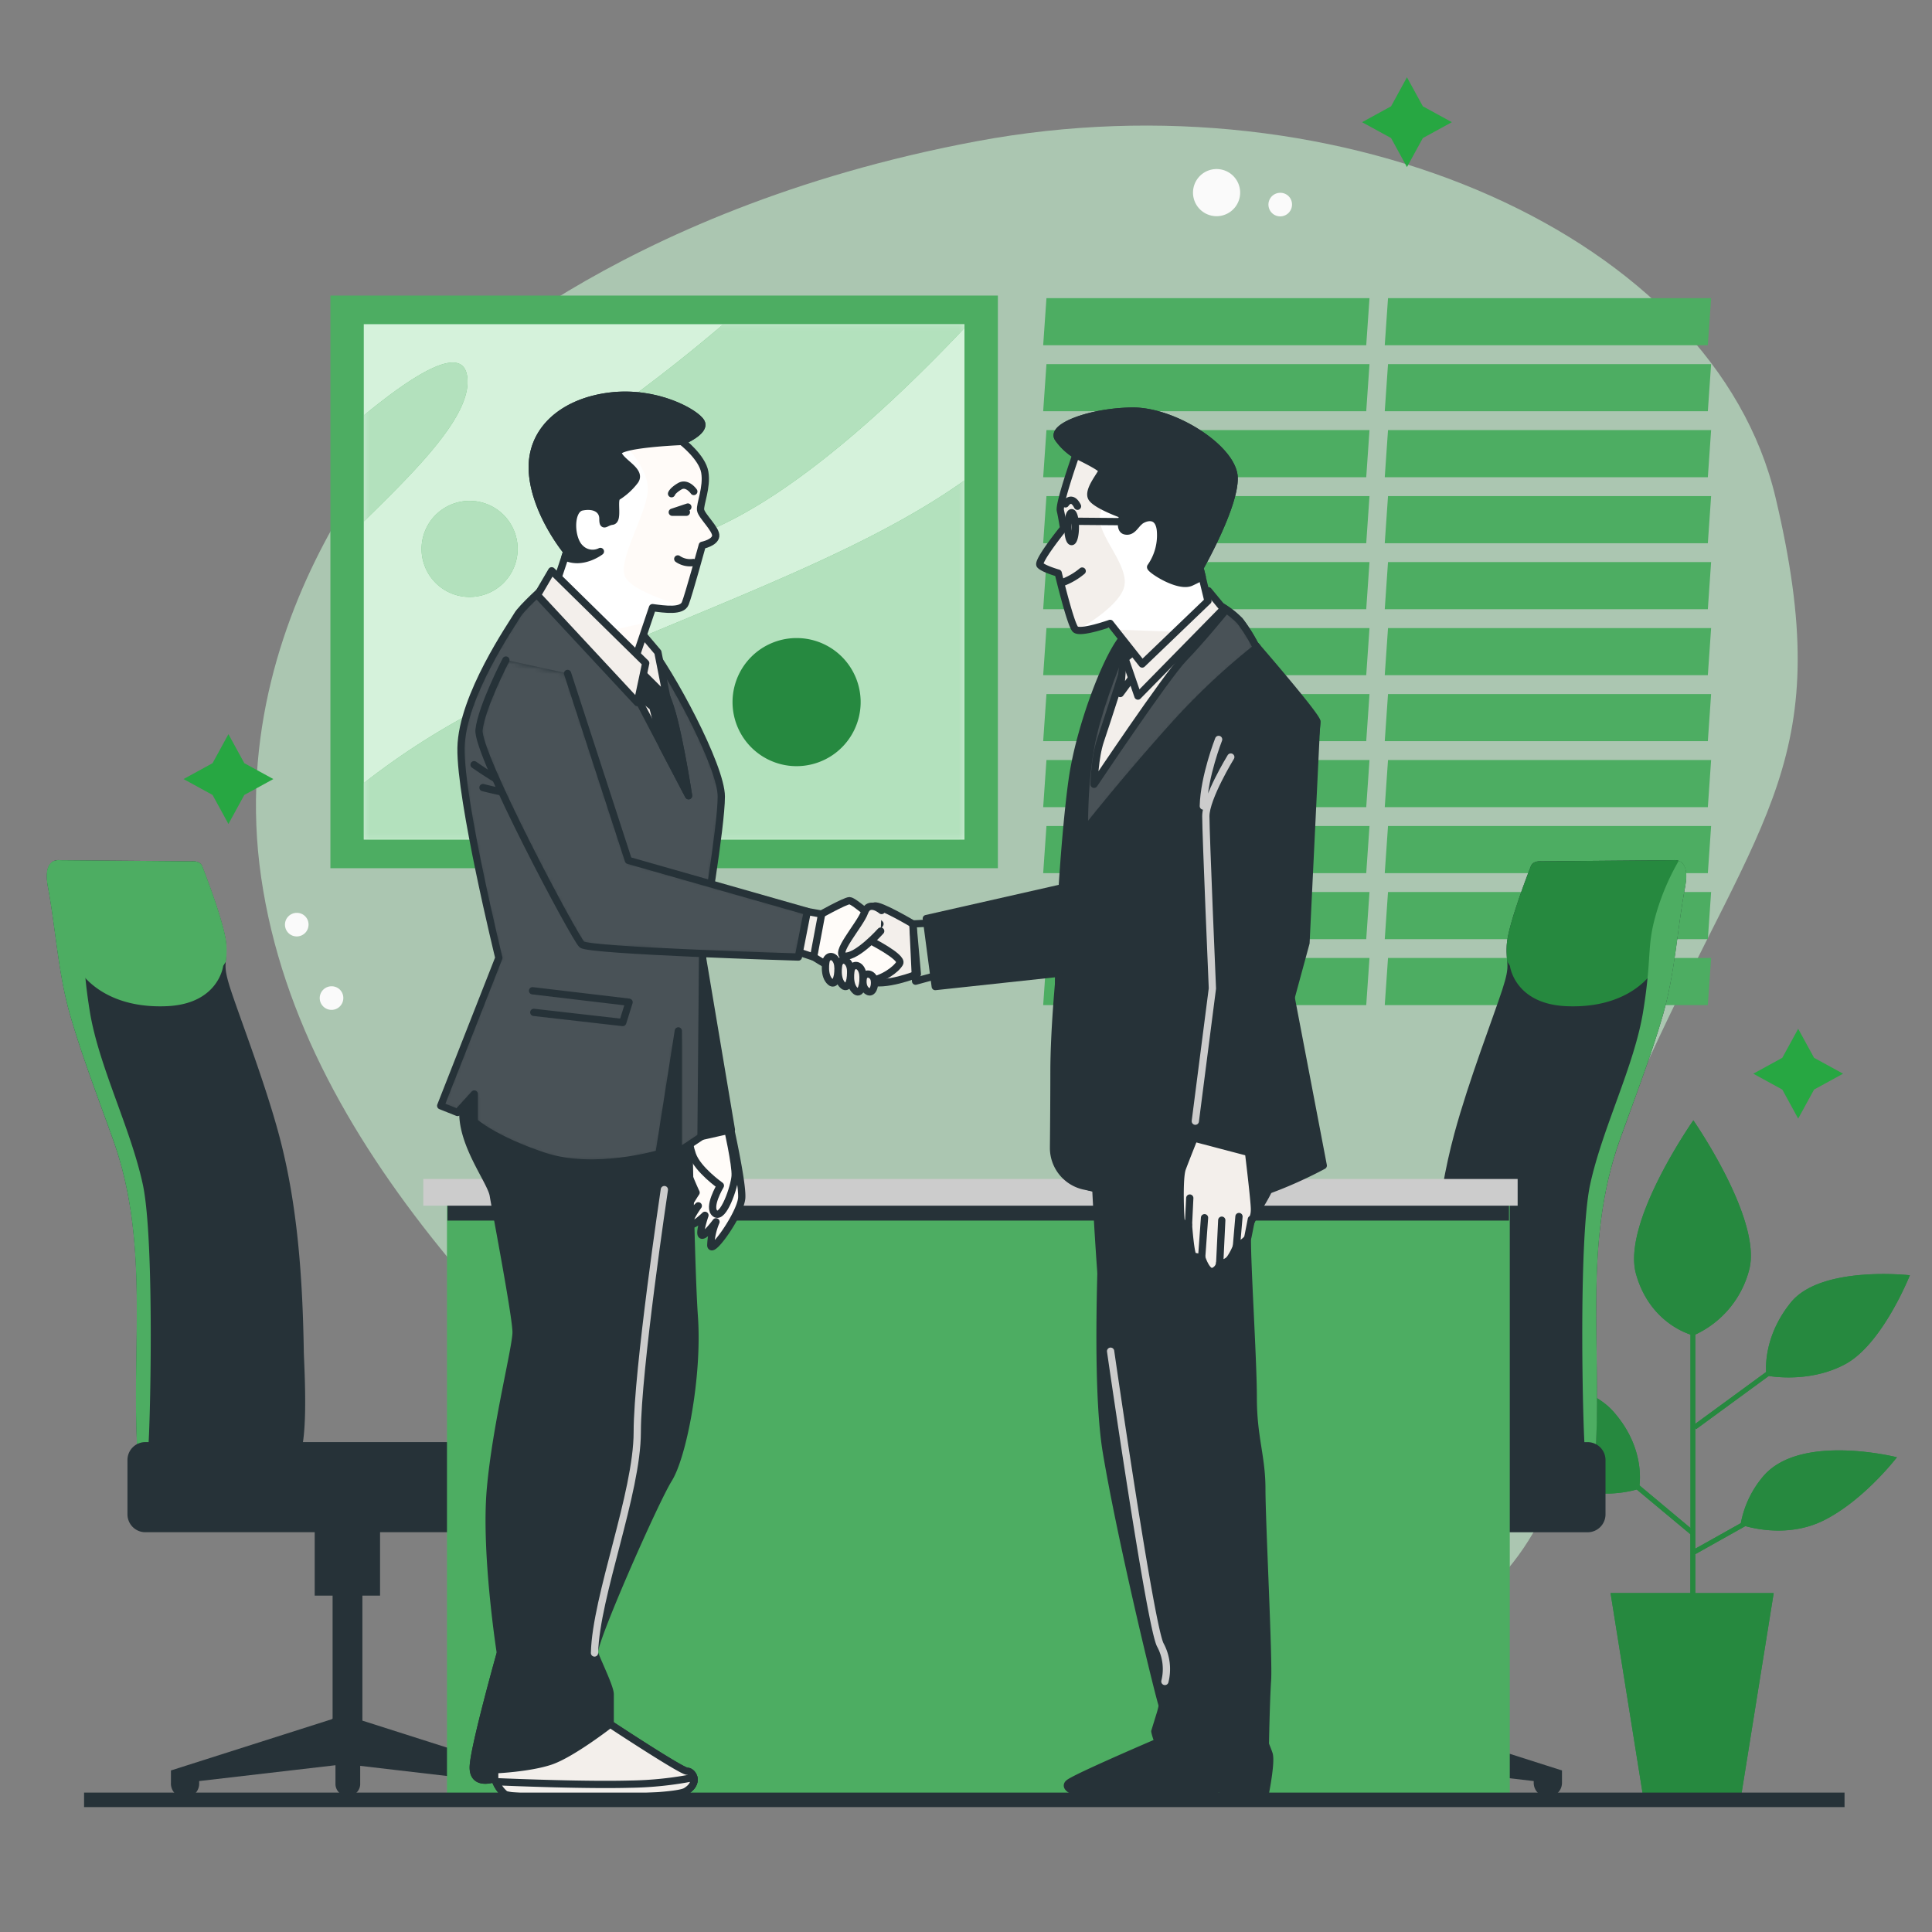
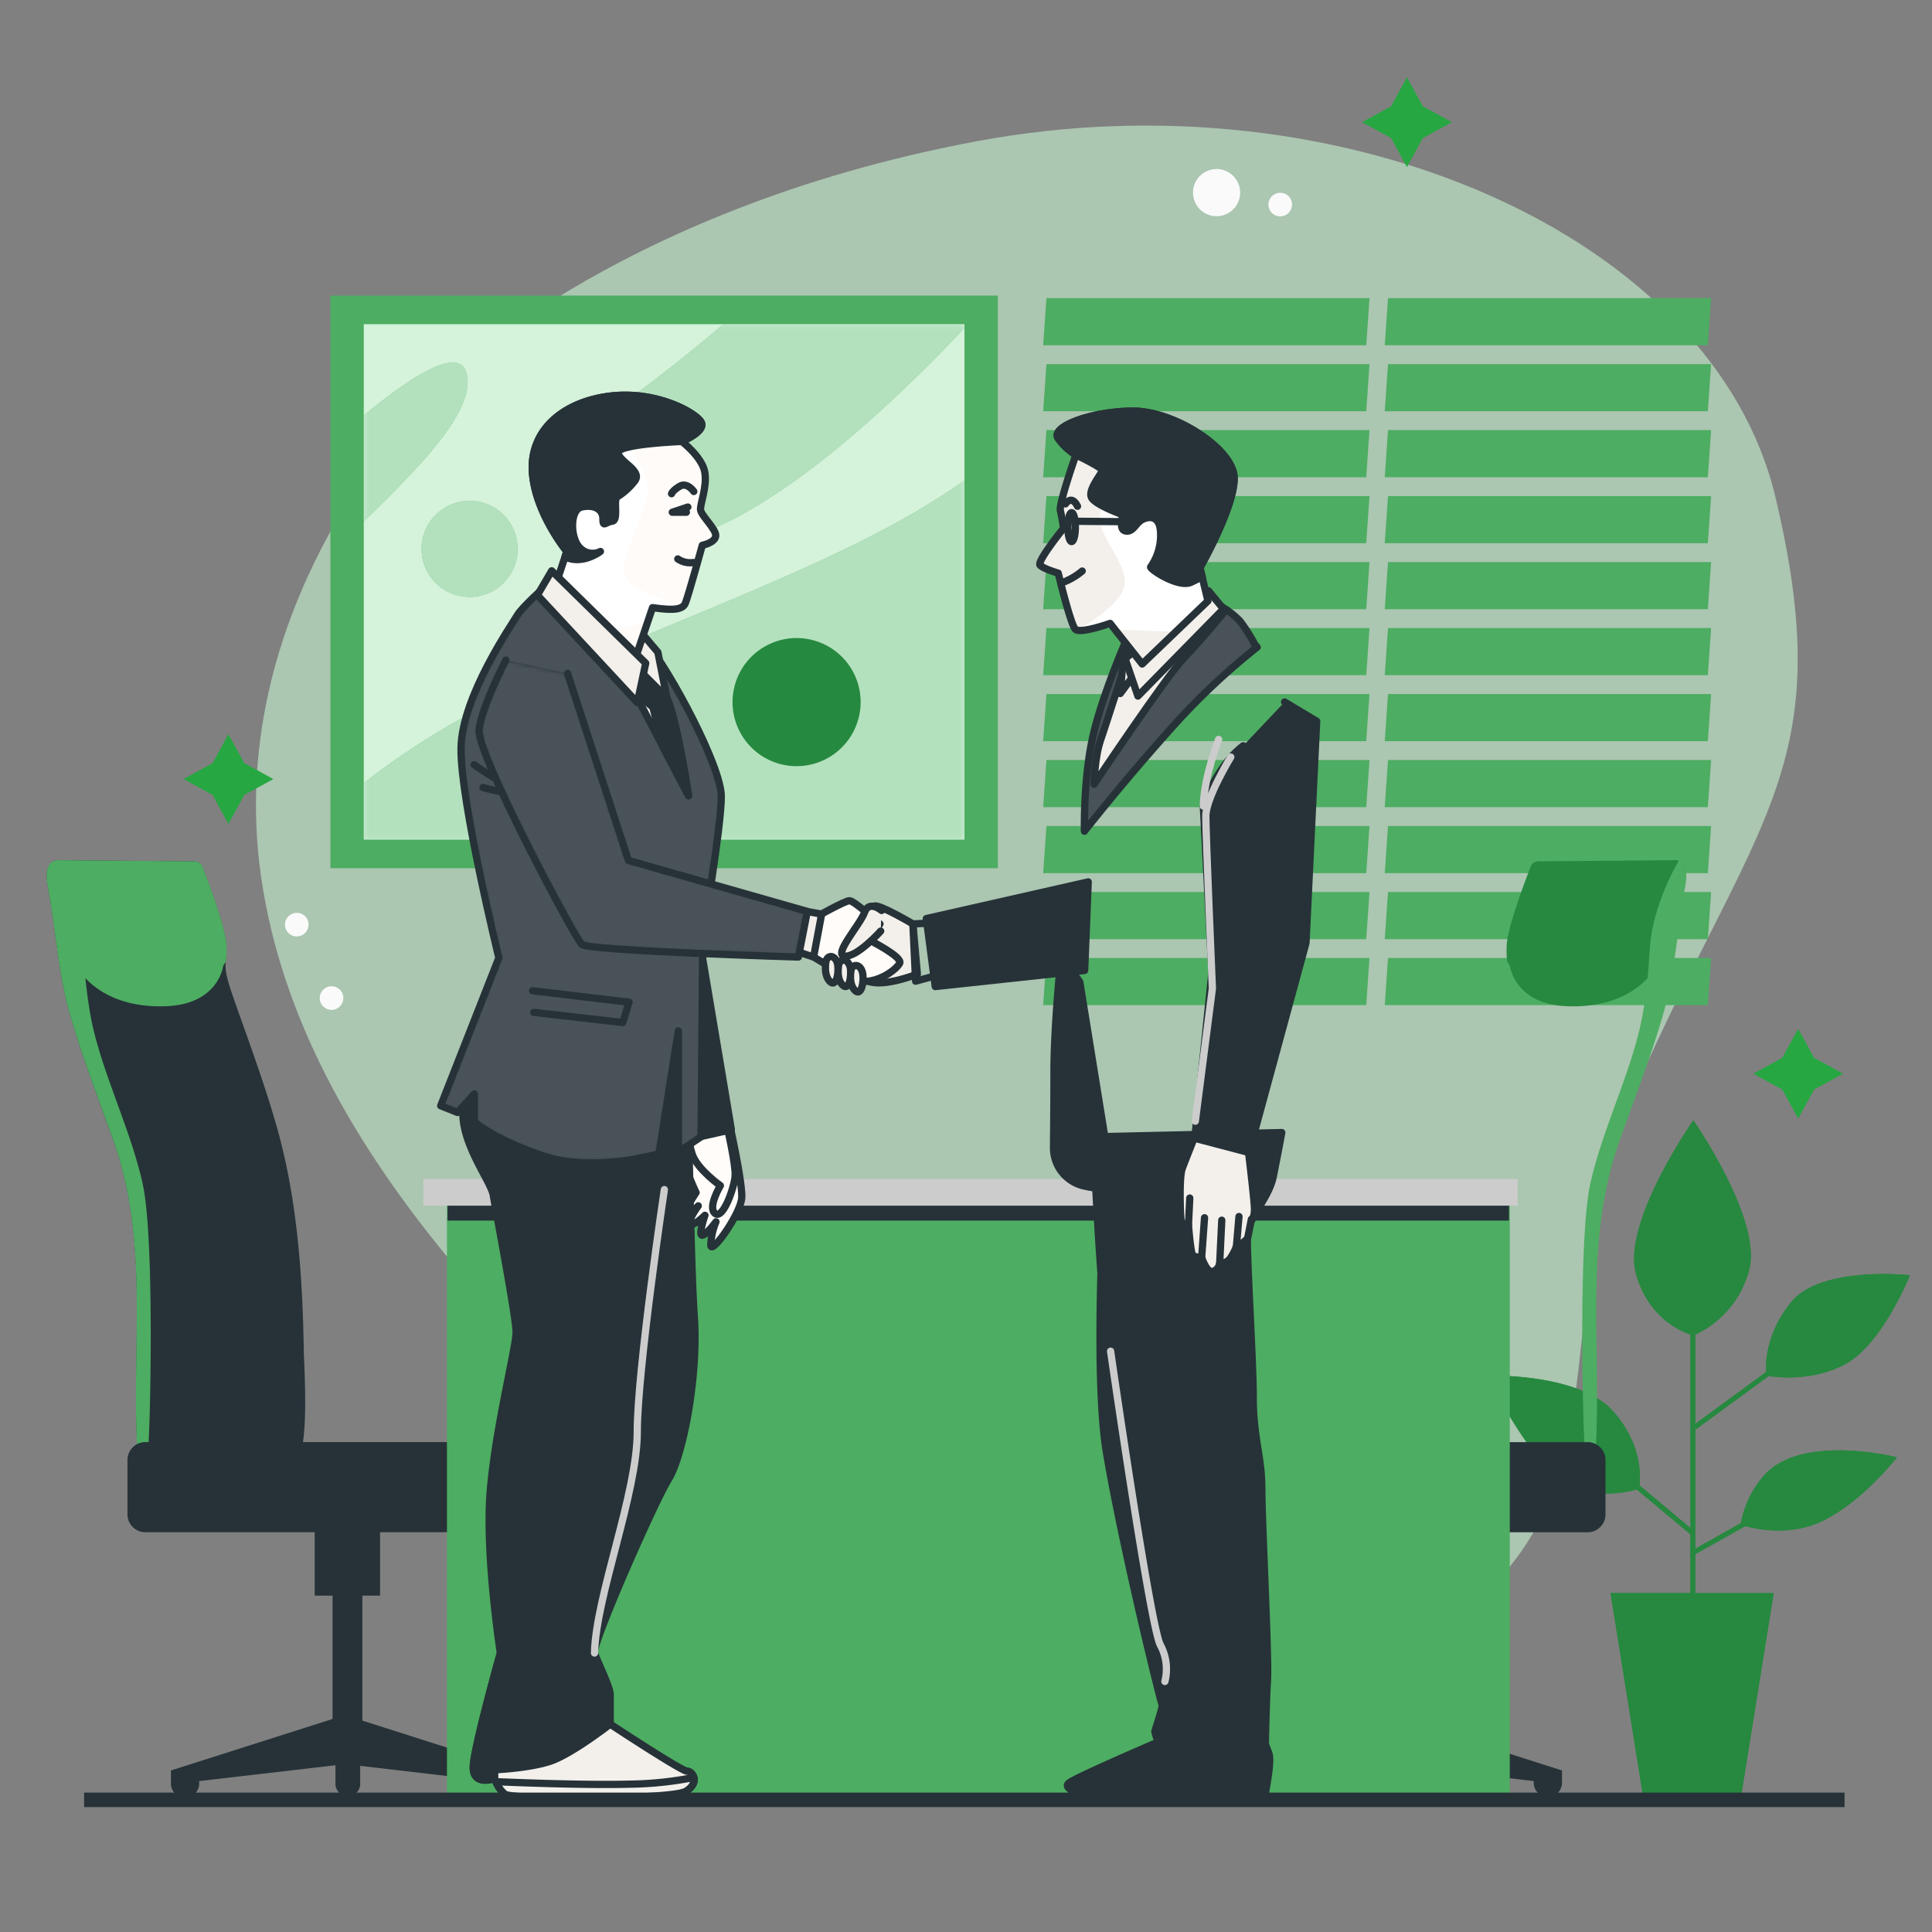
<svg xmlns="http://www.w3.org/2000/svg" width="400" height="400" fill="none">
  <rect width="100%" height="100%" fill="#808080" stroke="none" />
  <path opacity=".7" d="M90.246 80.538s-44.703 42.36-36.174 101.131c8.53 58.77 60.836 104.158 102.001 141.925 41.165 37.766 99.603 42.953 141.759 14.049 42.156-28.904 19.383-65.457 43.202-117.569 23.82-52.112 39.351-63.151 26.57-117.078-12.78-53.927-89.285-87.998-165.439-73.745-76.153 14.252-111.92 51.287-111.92 51.287z" fill="#BEE5C6" />
  <path d="M282.864 71.48H215.98l.677-9.751h66.883l-.676 9.752zm0 13.66H215.98l.677-9.751h66.883l-.676 9.752zm0 13.67H215.98l.677-9.76h66.883l-.676 9.76zm0 13.66H215.98l.677-9.761h66.883l-.676 9.761zm0 13.66H215.98l.677-9.761h66.883l-.676 9.761zm0 13.66H215.98l.677-9.752h66.883l-.676 9.752zm0 13.66H215.98l.677-9.752h66.883l-.676 9.752zm0 13.669H215.98l.677-9.761h66.883l-.676 9.761zm0 13.66H215.98l.677-9.761h66.883l-.676 9.761zm0 13.66H215.98l.677-9.761h66.883l-.676 9.761zm0 13.66H215.98l.677-9.761h66.883l-.676 9.761zM353.592 71.48h-66.893l.676-9.751h66.893l-.676 9.752zm0 13.66h-66.893l.676-9.751h66.893l-.676 9.752zm0 13.67h-66.893l.676-9.76h66.893l-.676 9.76zm0 13.66h-66.893l.676-9.761h66.893l-.676 9.761zm0 13.66h-66.893l.676-9.761h66.893l-.676 9.761zm0 13.66h-66.893l.676-9.752h66.893l-.676 9.752zm0 13.66h-66.893l.676-9.752h66.893l-.676 9.752zm0 13.669h-66.893l.676-9.761h66.893l-.676 9.761zm0 13.66h-66.893l.676-9.761h66.893l-.676 9.761zm0 13.66h-66.893l.676-9.761h66.893l-.676 9.761zm0 13.66h-66.893l.676-9.761h66.893l-.676 9.761zM206.599 61.191H68.406v118.56H206.6V61.191z" fill="#4DAD62" />
  <path d="M199.683 67.118H75.316v106.706h124.367V67.118z" fill="#D5F2DB" />
  <mask id="a" style="mask-type:luminance" maskUnits="userSpaceOnUse" x="75" y="67" width="125" height="107">
    <path d="M199.683 67.118H75.316v106.706h124.367V67.118z" fill="#fff" />
  </mask>
  <g mask="url(#a)">
    <path d="M199.683 99.468c-22.366 15.91-54.4 26.468-91.564 43.054a153.069 153.069 0 00-32.803 19.615v11.697h124.367V99.467zm-.001-32.35h-49.908a335.933 335.933 0 01-19.883 15.744c-28.404 20.828-16.096 41.675 17.994 26.505 17.494-7.77 36.97-25.764 51.797-41.443v-.806zM96.803 79.084c0-8.696-10.827-1.853-21.44 6.89v21.958C85.69 97.8 96.803 86.863 96.803 79.084zm10.371 34.562a9.947 9.947 0 11-19.894 0 9.947 9.947 0 0119.894 0z" fill="#4DAD62" />
    <path opacity=".75" d="M199.683 99.468c-22.366 15.91-54.4 26.468-91.564 43.054a153.069 153.069 0 00-32.803 19.615v11.697h124.367V99.467zm-.001-32.35h-49.908a335.933 335.933 0 01-19.883 15.744c-28.404 20.828-16.096 41.675 17.994 26.505 17.494-7.77 36.97-25.764 51.797-41.443v-.806zM96.803 79.084c0-8.697-10.827-1.853-21.44 6.89v21.958c10.326-10.132 21.44-21.07 21.44-28.848zm10.371 34.562a9.947 9.947 0 11-19.894 0 9.947 9.947 0 0119.894 0z" fill="#D5F2DB" />
  </g>
  <path d="M178.188 145.365a13.268 13.268 0 01-15.853 13.006 13.268 13.268 0 01-10.417-10.425 13.26 13.26 0 0113.017-15.843 13.25 13.25 0 0112.247 8.187 13.265 13.265 0 011.006 5.075zM365.13 305.571a20.86 20.86 0 00-4.705 9.78l-9.437 5.288v-25.005l.186.25 15.03-11.002c1.899.297 9.197 1.13 15.846-2.454 7.724-4.158 13.364-18.402 13.364-18.402s-18.411-2.083-24.644 5.64c-5.056 6.261-5.232 12.327-5.112 14.392l-14.67 10.734v-18.476a20.43 20.43 0 0011.179-13.493c2.667-10.391-11.577-30.867-11.577-30.867s-14.817 21.078-11.882 31.765c2.519 9.048 9.261 11.919 11.29 12.586v40.054l-10.558-8.826c.241-2.112.435-8.715-5.446-15.327-7.13-8.02-26.125-7.409-26.125-7.409s8.011 16.031 14.818 21.374c5.964 4.631 14.197 2.779 16.179 2.214l11.113 9.261v12.178h-16.531l6.751 42.193h20.254l6.77-42.184h-16.235v-8.057l10.373-5.816c2.519.704 9.567 2.149 16.234-1.185 8.335-4.158 15.142-13.067 15.142-13.067s-19.883-5.048-27.607 3.861z" fill="#268940" />
  <path d="M365.13 305.571a20.86 20.86 0 00-4.705 9.78l-9.437 5.288v-25.005l.186.25 15.03-11.002c1.899.297 9.197 1.13 15.846-2.454 7.724-4.158 13.364-18.402 13.364-18.402s-18.411-2.083-24.644 5.64c-5.056 6.261-5.232 12.327-5.112 14.392l-14.67 10.734v-18.476a20.43 20.43 0 0011.179-13.493c2.667-10.391-11.577-30.867-11.577-30.867s-14.817 21.078-11.882 31.765c2.519 9.048 9.261 11.919 11.29 12.586v40.054l-10.558-8.826c.241-2.112.435-8.715-5.446-15.327-7.13-8.02-26.125-7.409-26.125-7.409s8.011 16.031 14.818 21.374c5.964 4.631 14.197 2.779 16.179 2.214l11.113 9.261v12.178h-16.531l6.751 42.193h20.254l6.77-42.184h-16.235v-8.057l10.373-5.816c2.519.704 9.567 2.149 16.234-1.185 8.335-4.158 15.142-13.067 15.142-13.067s-19.883-5.048-27.607 3.861z" fill="#26893F" />
-   <path d="M346.412 178.093l-27.256.232s-1.852-.232-2.25 1.12c0 0-4.732 11.947-4.955 16.226-.222 4.278.926 3.602-.926 9.261-1.852 5.658-6.983 18.92-9.909 29.737-3.936 14.53-4.964 29.959-5.214 44.962 0 2.408-1.482 23.153 2.269 23.153 3.112 0 31.793 3.806 32.136-1.723 1.38-22.041-2.603-43.573 5.047-65.003 2.973-8.335 6.381-17.114 8.909-25.82 2.528-8.705 2.964-17.762 4.631-26.671 1.12-6.15-2.482-5.474-2.482-5.474z" fill="#263238" />
  <path d="M349.089 180.797c-.269-3.148-2.676-2.704-2.676-2.704l-27.256.232s-1.852-.232-2.25 1.12c0 0-4.732 11.947-4.955 16.226a19.578 19.578 0 00.093 3.389l.574.926s.926 7.881 11.715 8.335c10.789.454 16.902-4.51 19.152-9.261 2.251-4.751 3.158-12.391 4.955-16.901.193-.465.409-.919.648-1.362z" fill="#26893F" />
  <path d="M342.766 189.595c-1.852 6.585-.732 8.409-2.556 19.745-1.824 11.335-8.409 24.079-10.974 35.831-2.566 11.752-1.454 53.01-1.093 54.844.143.971.196 1.954.157 2.935 1.232-.463 1.973-1.092 2.028-1.954 1.38-22.041-2.602-43.573 5.048-65.003 2.972-8.335 6.381-17.114 8.909-25.82 2.528-8.705 2.963-17.762 4.63-26.671.695-3.705-.398-4.918-1.352-5.279a49.095 49.095 0 00-4.797 11.372z" fill="#4DAD62" />
  <path d="M290.117 355.951l-.185-.148v-25.449h3.658v-16.087h-13.521v16.087h3.648v25.884l-32.358 10.317v2.556c0 .776.309 1.521.858 2.069a2.925 2.925 0 004.995-2.069v-.361l27.061-3.149v3.88a2.554 2.554 0 004.363 1.808c.48-.479.749-1.13.749-1.808v-4.01l28.154 3.279v.361a2.924 2.924 0 002.926 2.927c.776 0 1.521-.309 2.069-.858a2.925 2.925 0 00.858-2.069v-2.556l-33.275-10.604z" fill="#263238" />
  <path d="M328.697 298.579h-80.358a3.704 3.704 0 00-3.704 3.704v11.252a3.704 3.704 0 003.704 3.705h80.358a3.705 3.705 0 003.705-3.705v-11.252a3.704 3.704 0 00-3.705-3.704zM12.377 178.093l27.255.232s1.853-.232 2.26 1.12c0 0 4.732 11.947 4.955 16.226.222 4.278-.926 3.602.926 9.261 1.852 5.658 6.983 18.92 9.91 29.737 3.944 14.53 4.963 29.959 5.213 44.962 0 2.408 1.482 23.153-2.269 23.153-3.102 0-31.784 3.806-32.136-1.723-1.37-22.041 2.603-43.573-5.047-65.003-2.973-8.335-6.38-17.114-8.9-25.82-2.519-8.705-2.963-17.762-4.63-26.671-1.093-6.15 2.463-5.474 2.463-5.474z" fill="#263238" />
  <path d="M9.748 180.797c.269-3.148 2.667-2.704 2.667-2.704l27.255.232s1.853-.232 2.26 1.12c0 0 4.733 11.947 4.955 16.226a20.41 20.41 0 01-.102 3.389l-.574.926s-.926 7.881-11.716 8.335c-10.789.454-16.929-4.51-19.188-9.27-2.26-4.76-3.15-12.391-4.955-16.901a12.76 12.76 0 00-.602-1.353z" fill="#4DAD62" />
  <path d="M16.027 189.595c1.852 6.585.731 8.409 2.556 19.745 1.824 11.335 8.418 24.079 10.974 35.831 2.556 11.752 1.491 53.01 1.093 54.844a16.665 16.665 0 00-.158 2.935c-1.222-.463-1.972-1.092-2.028-1.954-1.37-22.041 2.603-43.573-5.047-65.003-2.973-8.335-6.381-17.114-8.9-25.82-2.519-8.705-2.963-17.762-4.63-26.671-.686-3.705.407-4.918 1.352-5.279a48.628 48.628 0 014.788 11.372z" fill="#4DAD62" />
  <path d="M68.675 355.951l.186-.148v-25.449h-3.705v-16.087h13.53v16.087H75.03v25.884l32.358 10.317v2.556c0 .776-.309 1.521-.858 2.069a2.925 2.925 0 01-4.995-2.069v-.361l-26.96-3.149v3.88a2.565 2.565 0 01-5.12 0v-4.01l-28.219 3.279v.361a2.923 2.923 0 01-1.764 2.852 2.918 2.918 0 01-2.316 0 2.923 2.923 0 01-1.764-2.852v-2.556l33.285-10.604z" fill="#263238" />
  <path d="M30.094 317.231h80.358a3.704 3.704 0 003.704-3.704v-11.253a3.704 3.704 0 00-3.704-3.704H30.094a3.704 3.704 0 00-3.704 3.704v11.253a3.705 3.705 0 003.704 3.704z" fill="#263238" />
  <path d="M312.583 246.171H92.541V372.64h220.042V246.171z" fill="#4DAD62" />
  <path d="M312.417 249.208H92.652v3.501h219.765v-3.501z" fill="#263238" />
  <path d="M314.212 244.096H87.641v5.529h226.571v-5.529z" fill="#CCC" />
  <path d="M151.127 233.113s2.593 11.586 2.445 14.818c-.148 3.232-6.251 11.891-6.409 9.909a13.53 13.53 0 011.074-4.88s-2.139 2.898-2.898 2.778c-.76-.12.611-4.121.611-4.121s-2.288 2.287-3.056 1.852c-.769-.435 1.676-3.816 1.676-3.816s-2.778 2.899-2.889 1.982c-.112-.916 2.435-4.723 2.435-4.723s-2.593-5.492-2.778-7.779a7.41 7.41 0 011.519-4.418l8.27-1.602z" fill="#F3EFEB" />
  <mask id="b" style="mask-type:luminance" maskUnits="userSpaceOnUse" x="141" y="233" width="13" height="26">
    <path d="M151.127 233.114s2.593 11.585 2.445 14.817c-.148 3.232-6.251 11.891-6.409 9.909a13.53 13.53 0 011.074-4.88s-2.139 2.899-2.898 2.778c-.76-.12.611-4.121.611-4.121s-2.288 2.288-3.056 1.852c-.769-.435 1.676-3.815 1.676-3.815s-2.778 2.898-2.889 1.982c-.112-.917 2.435-4.724 2.435-4.724s-2.593-5.491-2.778-7.779a7.405 7.405 0 011.519-4.417l8.27-1.602z" fill="#fff" />
  </mask>
  <g mask="url(#b)">
    <path d="M151.127 233.114s2.593 11.585 2.445 14.817c-.148 3.232-6.251 11.891-6.409 9.909a13.53 13.53 0 011.074-4.88s-2.139 2.899-2.898 2.778c-.76-.12.611-4.121.611-4.121s-2.288 2.288-3.056 1.852c-.769-.435 1.676-3.815 1.676-3.815s-2.778 2.898-2.889 1.982c-.112-.917 2.435-4.724 2.435-4.724s-2.593-5.491-2.778-7.779a7.405 7.405 0 011.519-4.417l8.27-1.602z" fill="#FFFCF9" />
  </g>
  <path d="M151.127 233.113s2.593 11.586 2.445 14.818c-.148 3.232-6.251 11.891-6.409 9.909a13.53 13.53 0 011.074-4.88s-2.139 2.898-2.898 2.778c-.76-.12.611-4.121.611-4.121s-2.288 2.287-3.056 1.852c-.769-.435 1.676-3.816 1.676-3.816s-2.778 2.899-2.889 1.982c-.112-.916 2.435-4.723 2.435-4.723s-2.593-5.492-2.778-7.779a7.41 7.41 0 011.519-4.418l8.27-1.602z" stroke="#263238" stroke-width="1.503" stroke-linecap="round" stroke-linejoin="round" />
  <path d="M150.515 233.113s1.853 8.085 1.686 10.373c-.167 2.287-2.445 8.992-4.121 7.77-1.676-1.223 1.065-5.789 1.065-5.789s-4.705-3.306-5.788-6.408c-1.084-3.103-.463-4.418-.463-4.418l7.621-1.528z" fill="#F3EFEB" />
  <mask id="c" style="mask-type:luminance" maskUnits="userSpaceOnUse" x="142" y="233" width="11" height="19">
    <path d="M150.515 233.114s1.853 8.084 1.686 10.372c-.167 2.287-2.445 8.992-4.121 7.77-1.676-1.223 1.065-5.788 1.065-5.788s-4.705-3.306-5.788-6.409c-1.084-3.102-.463-4.417-.463-4.417l7.621-1.528z" fill="#fff" />
  </mask>
  <g mask="url(#c)">
    <path d="M150.515 233.114s1.853 8.084 1.686 10.372c-.167 2.287-2.445 8.992-4.121 7.77-1.676-1.223 1.065-5.788 1.065-5.788s-4.705-3.306-5.788-6.409c-1.084-3.102-.463-4.417-.463-4.417l7.621-1.528z" fill="#FFFCF9" />
  </g>
  <path d="M150.515 233.113s1.853 8.085 1.686 10.373c-.167 2.287-2.445 8.992-4.121 7.77-1.676-1.223 1.065-5.789 1.065-5.789s-4.705-3.306-5.788-6.408c-1.084-3.103-.463-4.418-.463-4.418l7.621-1.528z" stroke="#263238" stroke-width="1.503" stroke-linecap="round" stroke-linejoin="round" />
  <path d="M144.931 195.227l6.492 38.665-9.15 2.065-9.15-29.811 11.808-10.919z" fill="#263238" stroke="#263238" stroke-width="1.503" stroke-linecap="round" stroke-linejoin="round" />
  <path d="M142.273 214.12s.593 46.046 1.473 58.446c.88 12.401-2.362 28.931-5.307 33.655-2.945 4.723-15.947 34.265-15.355 36.016.593 1.75 3.251 7.084 3.251 8.557v6.196s14.753 9.742 15.938 9.742c1.186 0 2.658 2.362-.296 4.14-2.954 1.778-36.016 1.769-37.489.583a7.149 7.149 0 01-2.065-3.241s-4.723 1.769-4.427-2.658c.297-4.427 5.603-23.319 5.603-23.319s-3.241-20.671-2.065-33.951c1.176-13.28 5.316-29.228 5.316-32.469 0-3.242-4.131-24.801-4.723-28.339-.593-3.538-9.15-13.586-5.316-21.551 3.834-7.964 6.788-20.67 7.974-21.55 1.185-.88 17.123-1.482 23.615 0 6.492 1.482 13.577 1.473 13.873 9.743z" fill="#263238" stroke="#263238" stroke-width="1.503" stroke-linecap="round" stroke-linejoin="round" />
  <path d="M113.008 121.305s-5.048 4.52-5.918 6.085c-.871 1.565-11.465 16.67-11.641 27.468-.176 10.798 7.834 43.453 7.834 43.453l-12.039 30.626 3.482 1.389 3.473-3.825v5.742s4.001 3.649 14.429 7.122 23.819-.519 23.819-.519l3.992-25.412v25.07l4.695-3.131.38-41.748s3.825-22.421 3.825-28.71c0-6.288-10.604-25.93-15.3-31.635-4.695-5.705-12.521-10.428-14.817-12.169-2.297-1.741-6.214.194-6.214.194z" fill="#263238" />
  <mask id="d" style="mask-type:luminance" maskUnits="userSpaceOnUse" x="91" y="120" width="59" height="121">
    <path d="M113.008 121.306s-5.048 4.519-5.918 6.084c-.871 1.565-11.465 16.67-11.641 27.468-.176 10.799 7.834 43.453 7.834 43.453l-12.039 30.626 3.482 1.389 3.473-3.824v5.741s4.001 3.649 14.429 7.122 23.819-.518 23.819-.518l3.992-25.413v25.07l4.695-3.13.38-41.749s3.825-22.421 3.825-28.709c0-6.289-10.604-25.931-15.3-31.636-4.695-5.705-12.521-10.428-14.817-12.169-2.297-1.741-6.214.195-6.214.195z" fill="#fff" />
  </mask>
  <g mask="url(#d)">
    <path opacity=".17" d="M113.008 121.306s-5.048 4.519-5.918 6.084c-.871 1.565-11.465 16.67-11.641 27.468-.176 10.799 7.834 43.453 7.834 43.453l-12.039 30.626 3.482 1.389 3.473-3.824v5.741s4.001 3.649 14.429 7.122 23.819-.518 23.819-.518l3.992-25.413v25.07l4.695-3.13.38-41.749s3.825-22.421 3.825-28.709c0-6.289-10.604-25.931-15.3-31.636-4.695-5.705-12.521-10.428-14.817-12.169-2.297-1.741-6.214.195-6.214.195z" fill="#F3EFEB" />
    <path d="M98.154 158.322s6.316 4.473 10.521 6.047m-8.679-1.305s7.103 1.852 10.78 1.852m-.518 40.211l19.985 2.371-1.315 4.205-18.411-2.102" stroke="#263238" stroke-width="1.503" stroke-linecap="round" stroke-linejoin="round" />
  </g>
  <path d="M113.008 121.305s-5.048 4.52-5.918 6.085c-.871 1.565-11.465 16.67-11.641 27.468-.176 10.798 7.834 43.453 7.834 43.453l-12.039 30.626 3.482 1.389 3.473-3.825v5.742s4.001 3.649 14.429 7.122 23.819-.519 23.819-.519l3.992-25.412v25.07l4.695-3.131.38-41.748s3.825-22.421 3.825-28.71c0-6.288-10.604-25.93-15.3-31.635-4.695-5.705-12.521-10.428-14.817-12.169-2.297-1.741-6.214.194-6.214.194z" stroke="#263238" stroke-width="1.503" stroke-linecap="round" stroke-linejoin="round" />
  <path d="M111.961 122.315l19.3 20.865 11.298 21.559s-2.435-15.993-4.519-20.374c-2.084-4.38-11.474-15.234-12.53-17.67-1.056-2.436-13.549-4.38-13.549-4.38z" fill="#F3EFEB" stroke="#263238" stroke-width="1.503" stroke-linecap="round" stroke-linejoin="round" />
  <path d="M137.218 154.571l5.343 10.187s-1.657-10.9-3.417-17.151l-1.102-3.195a57.856 57.856 0 00-5.019-7.409l-3.029-.602 1.269 6.816 3.908 3.195 2.047 8.159z" fill="#263238" stroke="#263238" stroke-width="1.503" stroke-linecap="round" stroke-linejoin="round" />
  <path d="M132.068 130.177l1 1.158 3.139 3.704 1.853 9.409-8.048-8.029s1.055-4.843 2.056-6.242z" fill="#F3EFEB" stroke="#263238" stroke-width="1.503" stroke-linecap="round" stroke-linejoin="round" />
  <path d="M141.171 91.402s4.223 3.241 4.75 6.371c.528 3.131-1.046 6.613-.87 7.826.176 1.213 3.297 4.001 3.13 5.39-.167 1.389-2.778 1.908-2.778 1.908s-2.834 10.316-3.529 12.039c-.694 1.722-4.176 1.213-6.779.87l-4.695 13.892-15.484-18.216 2.435-7.307s-6.603-7.993-7.131-16.513c-.528-8.52 6.261-14.428 15.994-15.642 9.733-1.213 17.911 3.473 18.948 5.39 1.037 1.917-3.991 3.992-3.991 3.992z" fill="#F3EFEB" />
  <mask id="e" style="mask-type:luminance" maskUnits="userSpaceOnUse" x="110" y="81" width="39" height="59">
    <path d="M141.171 91.402s4.223 3.241 4.75 6.372c.528 3.13-1.046 6.612-.87 7.825.176 1.213 3.297 4.001 3.13 5.39-.167 1.389-2.778 1.908-2.778 1.908s-2.834 10.317-3.529 12.039c-.694 1.723-4.176 1.213-6.779.871l-4.695 13.891-15.484-18.216 2.435-7.307s-6.603-7.992-7.131-16.513c-.528-8.52 6.261-14.428 15.994-15.641 9.733-1.214 17.911 3.472 18.948 5.39 1.037 1.916-3.991 3.991-3.991 3.991z" fill="#fff" />
  </mask>
  <g mask="url(#e)">
    <path d="M141.169 91.402s4.223 3.242 4.75 6.372c.528 3.13-1.046 6.612-.87 7.825.176 1.214 3.297 4.001 3.13 5.39-.167 1.389-2.778 1.908-2.778 1.908s-2.834 10.317-3.529 12.039c-.694 1.723-4.176 1.214-6.779.871l-4.695 13.892-15.484-18.217 2.435-7.307s-6.603-7.992-7.131-16.512c-.528-8.52 6.261-14.429 15.994-15.642 9.733-1.213 17.911 3.473 18.948 5.39 1.037 1.917-3.991 3.991-3.991 3.991z" fill="#FFFBF8" />
    <path d="M123.13 131.169a538.684 538.684 0 0010.937-2.325l1.019-3.019c2.167.287 4.945.695 6.205-.185-2.964-1.222-10.299-3.362-11.799-6.112-1.852-3.417 4.631-13.364 4.631-18.337 0-4.973-6.214-10.567-6.214-10.567-2.992-2.843-8.447-3.704-13.29-3.704a13.043 13.043 0 00-4.427 10.789c.528 8.52 7.131 16.512 7.131 16.512l-2.435 7.307 8.242 9.641z" fill="#fff" />
  </g>
  <path d="M141.171 91.402s4.223 3.241 4.75 6.371c.528 3.131-1.046 6.613-.87 7.826.176 1.213 3.297 4.001 3.13 5.39-.167 1.389-2.778 1.908-2.778 1.908s-2.834 10.316-3.529 12.039c-.694 1.722-4.176 1.213-6.779.87l-4.695 13.892-15.484-18.216 2.435-7.307s-6.603-7.993-7.131-16.513c-.528-8.52 6.261-14.428 15.994-15.642 9.733-1.213 17.911 3.473 18.948 5.39 1.037 1.917-3.991 3.992-3.991 3.992z" stroke="#263238" stroke-width="1.503" stroke-linecap="round" stroke-linejoin="round" />
  <path d="M141.172 91.401s5.038-2.084 3.991-3.991c-1.046-1.908-9.215-6.613-18.948-5.39-9.733 1.222-16.512 7.121-15.994 15.642.519 8.52 7.131 16.512 7.131 16.512l-.37 1.111c3.602 1.76 7.325-1.111 7.325-1.111a3.581 3.581 0 01-4.177-.694c-2.083-1.908-2.259-7.993.352-8.521 2.612-.528 4.344.528 4.344 2.436s.518.695 1.917.519c1.398-.176.167-4.344 1.037-5.038a13.614 13.614 0 003.649-3.307c1.565-2.083-2.954-3.815-3.473-5.732-.519-1.917 13.216-2.436 13.216-2.436z" fill="#263238" stroke="#263238" stroke-width="1.503" stroke-linecap="round" stroke-linejoin="round" />
  <path d="M142.412 104.978l-3.223 1.074h2.918m1.537-4.296s-1.38-1.992-2.917-1.075c-1.538.917-1.686 1.538-1.686 1.538m1.287 13.502a4.533 4.533 0 003.223.741" stroke="#263238" stroke-width="1.503" stroke-linecap="round" stroke-linejoin="round" />
  <path d="M114.222 118.175l19.467 19.124-1.732 8.168-20.689-22.254 2.954-5.038zm74.783 73.116s-6.853-4.075-7.965-3.705c-1.111.371-11.854 8.15-11.113 10.002.741 1.853 6.483 4.26 9.817 5.557 3.334 1.297 10.187-1.482 10.187-1.482l-.926-10.372z" fill="#F3EFEB" stroke="#263238" stroke-width="1.503" stroke-linecap="round" stroke-linejoin="round" />
  <path d="M169.038 189.809s5.927-3.334 6.853-3.334c.926 0 6.298 4.816 6.298 4.816l-2.223 3.334s7.038 3.519 6.298 4.816c-.741 1.296-3.52 3.334-6.483 3.704-2.964.37-11.299-5.001-11.299-5.001l.556-8.335z" fill="#F3EFEB" />
  <mask id="f" style="mask-type:luminance" maskUnits="userSpaceOnUse" x="168" y="186" width="19" height="18">
    <path d="M169.038 189.809s5.927-3.334 6.853-3.334c.926 0 6.298 4.816 6.298 4.816l-2.223 3.334s7.038 3.519 6.298 4.816c-.741 1.296-3.52 3.334-6.483 3.704-2.964.37-11.299-5.001-11.299-5.001l.556-8.335z" fill="#fff" />
  </mask>
  <g mask="url(#f)">
    <path d="M169.038 189.809s5.927-3.334 6.853-3.334c.926 0 6.298 4.816 6.298 4.816l-2.223 3.334s7.038 3.519 6.298 4.816c-.741 1.296-3.52 3.334-6.483 3.704-2.964.37-11.299-5.001-11.299-5.001l.556-8.335z" fill="#FFFCF9" />
  </g>
  <path d="M169.038 189.809s5.927-3.334 6.853-3.334c.926 0 6.298 4.816 6.298 4.816l-2.223 3.334s7.038 3.519 6.298 4.816c-.741 1.296-3.52 3.334-6.483 3.704-2.964.37-11.299-5.001-11.299-5.001l.556-8.335z" stroke="#263238" stroke-width="1.503" stroke-linecap="round" stroke-linejoin="round" />
  <path d="M164.926 188.327l5.186.926-1.667 8.891-4.445-1.482.926-8.335z" fill="#F3EFEB" stroke="#263238" stroke-width="1.503" stroke-linecap="round" stroke-linejoin="round" />
  <path d="M104.738 136.651s-5.001 9.631-5.557 14.447c-.556 4.816 19.819 43.156 21.3 44.453 1.482 1.296 44.815 2.593 44.815 2.593l1.852-9.446-37.044-10.558-12.595-38.711" fill="#263238" />
  <mask id="g" style="mask-type:luminance" maskUnits="userSpaceOnUse" x="99" y="136" width="69" height="63">
    <path d="M104.738 136.651s-5.001 9.631-5.557 14.447c-.556 4.815 19.819 43.156 21.3 44.453 1.482 1.296 44.815 2.593 44.815 2.593l1.852-9.447-37.044-10.557-12.595-38.711" fill="#fff" />
  </mask>
  <g mask="url(#g)">
    <path opacity=".17" d="M104.738 136.651s-5.001 9.631-5.557 14.447c-.556 4.815 19.819 43.156 21.3 44.453 1.482 1.296 44.815 2.593 44.815 2.593l1.852-9.447-37.044-10.557-12.595-38.711" fill="#F3EFEB" />
  </g>
  <path d="M104.738 136.651s-5.001 9.631-5.557 14.447c-.556 4.816 19.819 43.156 21.3 44.453 1.482 1.296 44.815 2.593 44.815 2.593l1.852-9.446-37.044-10.558-12.595-38.711" stroke="#263238" stroke-width="1.503" stroke-linecap="round" stroke-linejoin="round" />
  <path d="M182.521 188.513s-2.593-2.223-3.52.37c-.926 2.593-6.667 8.891-4.074 9.076 2.593.185 7.408-5.186 7.408-5.186" fill="#F3EFEB" />
  <path d="M182.521 188.513s-2.593-2.223-3.52.37c-.926 2.593-6.667 8.891-4.074 9.076 2.593.185 7.408-5.186 7.408-5.186" stroke="#263238" stroke-width="1.503" stroke-linecap="round" stroke-linejoin="round" />
  <path d="M171.037 198.884s-.667 3.121.926 4.446c1.121.926 1.75-1.667 1.482-3.519-.269-1.853-1.852-2.408-2.408-.927z" fill="#F3EFEB" stroke="#263238" stroke-width="1.503" stroke-linecap="round" stroke-linejoin="round" />
  <path d="M173.668 199.626s-.667 3.121.926 4.445c1.12.926 1.75-1.667 1.482-3.519-.269-1.852-1.89-2.408-2.408-.926z" fill="#F3EFEB" stroke="#263238" stroke-width="1.503" stroke-linecap="round" stroke-linejoin="round" />
  <path d="M176.224 200.737s-.666 3.121.927 4.445c1.12.927 1.75-1.667 1.481-3.519-.268-1.852-1.852-2.408-2.408-.926z" fill="#F3EFEB" stroke="#263238" stroke-width="1.503" stroke-linecap="round" stroke-linejoin="round" />
-   <path d="M178.791 202.246s-.612 2.103.852 2.992c1.028.629 1.611-1.121 1.361-2.371s-1.704-1.621-2.213-.621z" fill="#F3EFEB" stroke="#263238" stroke-width="1.503" stroke-linecap="round" stroke-linejoin="round" />
  <path d="M189.004 191.291l.556 11.854 4.074-1.112-.926-10.928-3.704.186z" stroke="#263238" stroke-width="1.503" stroke-linecap="round" stroke-linejoin="round" />
  <path d="M191.781 190.18l1.852 14.077 30.932-3.334.741-18.337-33.525 7.594z" fill="#263238" stroke="#263238" stroke-width="1.503" stroke-linecap="round" stroke-linejoin="round" />
  <path d="M137.55 246.292s-5.612 37.489-5.612 50.186c0 12.696-8.558 33.95-8.854 45.758" stroke="#CCC" stroke-width="1.503" stroke-linecap="round" stroke-linejoin="round" />
  <path d="M104.487 371.436c1.473 1.186 34.534 1.186 37.489-.583 2.954-1.769 1.472-4.14.296-4.14s-15.938-9.742-15.938-9.742-7.974 6.205-12.401 7.677c-4.426 1.473-11.511 1.769-11.511 1.769v1.778a7.149 7.149 0 002.065 3.241z" fill="#F3EFEB" stroke="#263238" stroke-width="1.503" stroke-linecap="round" stroke-linejoin="round" />
  <path d="M141.978 370.871c1.556-.926 1.852-2.037 1.667-2.861a73.092 73.092 0 01-13.178 1.38c-8.919.24-22.949-.306-27.783-.51a6.635 6.635 0 001.852 2.575c1.426 1.185 34.488 1.185 37.442-.584z" fill="#F3EFEB" stroke="#263238" stroke-width="1.503" stroke-linecap="round" stroke-linejoin="round" />
  <path d="M101.562 368.445l.861-2.01 1.177-24.199s-5.316 18.893-5.603 23.319c-.223 3.223 2.222 3.158 3.565 2.89zm127.497-129.534s-2.945 43.99 0 61.697 10.363 48.417 11.511 52.251a20.364 20.364 0 01.926 7.085l16.531 2.361s-5.019-58.15-5.019-64.938c0-6.789 5.612-57.567 5.612-57.567l-29.561-.889z" fill="#263238" stroke="#263238" stroke-width="1.503" stroke-linecap="round" stroke-linejoin="round" />
  <path d="M241.46 359.944s-18.004 7.677-20.078 9.15c-2.075 1.472 4.436 3.547 12.4 3.547 7.965 0 15.948-.927 15.948-.927l3.241-1.768.297 2.065h8.557s1.481-7.085.926-8.854a32.757 32.757 0 00-1.473-3.547l-19.818.334z" fill="#263238" stroke="#263238" stroke-width="1.503" stroke-linecap="round" stroke-linejoin="round" />
  <path d="M226.4 235.373s1.482 42.212 5.02 57.27c3.538 15.059 9.742 51.658 9.742 55.492a22.592 22.592 0 01-.879 6.483l-1.186 3.853c.203.919.513 1.812.926 2.658 0 0 7.669 1.769 12.688 1.769a33.327 33.327 0 009.261-1.399s.157-9.261.454-13.66c.296-4.399-1.176-32.765-1.176-39.554 0-6.788-1.778-10.631-1.778-18.892s-1.473-30.404-1.177-33.951c.297-3.547 4.427-7.409 5.316-11.808.889-4.399 1.769-9.15 1.769-9.15l-38.98.889z" fill="#263238" stroke="#263238" stroke-width="1.503" stroke-linecap="round" stroke-linejoin="round" />
  <path d="M229.938 279.752s8.251 57.243 10.316 60.855a10.52 10.52 0 01.926 7.52" stroke="#CCC" stroke-width="1.503" stroke-linecap="round" stroke-linejoin="round" />
  <path d="M219.316 202.015s-1.102 11.289-1.102 19.921c0 4.815-.046 11.113-.093 15.669a8.079 8.079 0 006.483 7.974c1.939.426 3.915.665 5.899.713l-6.936-42.952s-3.14-5.307-4.251-1.325z" fill="#263238" stroke="#263238" stroke-width="1.503" stroke-linecap="round" stroke-linejoin="round" />
-   <path d="M252.092 125.093a18.519 18.519 0 014.575 3.399 34.35 34.35 0 013.13 4.936s12.549 14.466 12.845 15.938c.297 1.473-7.084 47.972-7.084 47.972l8.409 43.981s-13.577 7.529-23.912 7.974c-7.27.315-18.207-2.01-24.079-3.418a5.72 5.72 0 01-4.38-5.056c-.575-6.186-1.649-18.522-2.279-30.2-.722-13.568 1.334-40.443 2.779-49.889 1.444-9.447 6.056-22.282 9.594-27.598 3.538-5.316 13.29-10.817 20.402-8.039z" fill="#263238" stroke="#263238" stroke-width="1.503" stroke-linecap="round" stroke-linejoin="round" />
  <path d="M259.797 133.428a34.488 34.488 0 00-3.093-4.871 18.537 18.537 0 00-4.575-3.399c-5.89-2.325-13.595 1.046-18.068 5.307-.593 1.315-5.261 11.965-7.474 20.67-2.362 9.261-2.065 20.967-2.065 20.967s7.825-10.039 18.448-21.847a140.797 140.797 0 0117.318-16.271l-.491-.556z" fill="#263238" />
  <mask id="h" style="mask-type:luminance" maskUnits="userSpaceOnUse" x="224" y="124" width="37" height="49">
    <path d="M259.797 133.428a34.488 34.488 0 00-3.093-4.871 18.537 18.537 0 00-4.575-3.399c-5.89-2.324-13.595 1.047-18.068 5.307-.593 1.315-5.261 11.965-7.474 20.67-2.362 9.261-2.065 20.967-2.065 20.967s7.825-10.039 18.448-21.846a140.805 140.805 0 0117.318-16.272l-.491-.556z" fill="#fff" />
  </mask>
  <g mask="url(#h)">
    <path opacity=".17" d="M259.797 133.428a34.488 34.488 0 00-3.093-4.871 18.537 18.537 0 00-4.575-3.399c-5.89-2.324-13.595 1.047-18.068 5.307-.593 1.315-5.261 11.965-7.474 20.67-2.362 9.261-2.065 20.967-2.065 20.967s7.825-10.039 18.448-21.846a140.805 140.805 0 0117.318-16.272l-.491-.556z" fill="#F3EFEB" />
  </g>
  <path d="M259.797 133.428a34.488 34.488 0 00-3.093-4.871 18.537 18.537 0 00-4.575-3.399c-5.89-2.325-13.595 1.046-18.068 5.307-.593 1.315-5.261 11.965-7.474 20.67-2.362 9.261-2.065 20.967-2.065 20.967s7.825-10.039 18.448-21.847a140.797 140.797 0 0117.318-16.271l-.491-.556z" stroke="#263238" stroke-width="1.503" stroke-linecap="round" stroke-linejoin="round" />
  <path d="M233.05 137.253s-3.991 12.511-5.205 16.049c-1.213 3.538-1.333 9.085-1.333 9.085s14.947-22.365 18.596-26.125c3.649-3.76 8.418-9.632 8.418-9.632l-3.213-.926-17.263 11.549z" fill="#F3EFEB" stroke="#263238" stroke-width="1.503" stroke-linecap="round" stroke-linejoin="round" />
  <path d="M234.151 132.715s-1.769 5.205-1.769 5.557c0 .352-.444 5.315-.444 5.315l6.306-8.529-4.093-2.343z" fill="#F3EFEB" stroke="#263238" stroke-width="1.503" stroke-linecap="round" stroke-linejoin="round" />
  <path d="M250.2 122.315l-17.262 14.058 2.657 7.742 17.707-18.04-3.102-3.76zm-2.232 111.503s-2.454 6.103-3.186 8.103c-.731 2-.361 9.835-.268 10.659.092.825 1.546 1.001 1.546 1.001s.454 6.279 1.001 6.482a9.65 9.65 0 001.731.269s1.001 3.195 2.279 2.917a2.073 2.073 0 001.454-1.732c.42.04.843-.032 1.226-.208.384-.175.714-.448.959-.792a11.78 11.78 0 001.278-2.454s2.186-1.093 2.362-1.917c.176-.824.731-3.705.731-3.705s.639-.185.639-2.093c0-1.907-1.454-13.66-1.454-13.66l-10.298-2.87z" fill="#F3EFEB" stroke="#263238" stroke-width="1.503" stroke-linecap="round" stroke-linejoin="round" />
  <path d="M246.061 253.58l.268-5.538m2.464 12.271l.593-8.196m3.141 9.382l.426-8.872m3.035 5.417l.528-6.177" stroke="#263238" stroke-width="1.503" stroke-linecap="round" stroke-linejoin="round" />
  <path d="M265.963 145.338l6.64 3.982-2.213 45.907-11.808 43.388-11.215-2.945 3.538-34.266-1.769-34.534s2.51-8.048 8.261-12.475" fill="#263238" />
  <path d="M265.963 145.338l6.64 3.982-2.213 45.907-11.808 43.388-11.215-2.945 3.538-34.266-1.769-34.534s2.51-8.048 8.261-12.475" stroke="#263238" stroke-width="1.503" stroke-linecap="round" stroke-linejoin="round" />
  <path d="M252.304 153.089s-3.019 7.668-3.167 13.799m5.684-10.15s-5.168 8.437-5.168 12.252c0 3.816 1.361 35.655 1.361 35.655l-3.537 27.487" stroke="#CCC" stroke-width="1.503" stroke-linecap="round" stroke-linejoin="round" />
  <path d="M222.752 94.19s-3.547 10.075-3.214 11.52c.334 1.445.667 3.649.667 3.649s-5.556 6.862-4.871 7.64c.685.778 3.76 1.658 3.76 1.658s2.547 10.632 3.547 11.623c1 .99 7.196-1.214 7.196-1.214l6.64 8.409 13.614-13.058-1.658-6.862s7.196-12.623 7.085-18.606c-.112-5.982-12.392-13.947-21.143-13.835-8.752.11-16.939 3.324-15.281 5.649a12.53 12.53 0 003.658 3.426z" fill="#F3EFEB" />
  <mask id="i" style="mask-type:luminance" maskUnits="userSpaceOnUse" x="215" y="85" width="41" height="53">
    <path d="M222.752 94.19s-3.547 10.075-3.214 11.52c.334 1.445.667 3.649.667 3.649s-5.556 6.862-4.871 7.64c.685.778 3.76 1.658 3.76 1.658s2.547 10.632 3.547 11.623c1 .99 7.196-1.214 7.196-1.214l6.64 8.409 13.614-13.058-1.658-6.862s7.196-12.623 7.085-18.606c-.112-5.982-12.392-13.947-21.143-13.835-8.752.11-16.939 3.324-15.281 5.649a12.53 12.53 0 003.658 3.426z" fill="#fff" />
  </mask>
  <g mask="url(#i)">
    <path d="M251.222 92.031a19.442 19.442 0 00-4.899 1.39l-13.049 5.287s-6.214 5.279-5.557 9.317c.658 4.038 6.215 9.631 4.974 13.669-1.241 4.038-9.011 8.391-9.011 8.391l2.435.092c1.853-.435 3.76-1.111 3.76-1.111l1.019 1.287 12.577.454 6.658-6.39-1.658-6.863s7.196-12.622 7.085-18.605c-.074-2.204-1.778-4.677-4.334-6.918z" fill="#fff" />
  </g>
  <path d="M222.752 94.19s-3.547 10.075-3.214 11.52c.334 1.445.667 3.649.667 3.649s-5.556 6.862-4.871 7.64c.685.778 3.76 1.658 3.76 1.658s2.547 10.632 3.547 11.623c1 .99 7.196-1.214 7.196-1.214l6.64 8.409 13.614-13.058-1.658-6.862s7.196-12.623 7.085-18.606c-.112-5.982-12.392-13.947-21.143-13.835-8.752.11-16.939 3.324-15.281 5.649a12.53 12.53 0 003.658 3.426z" stroke="#263238" stroke-width="1.503" stroke-linecap="round" stroke-linejoin="round" />
  <path d="M248.431 117.555s7.196-12.623 7.085-18.606c-.111-5.982-12.391-13.947-21.143-13.835-8.752.11-16.939 3.324-15.281 5.649a12.555 12.555 0 003.658 3.426s5.427 2.547 5.427 3.214c0 .667-3.213 4.204-2.102 5.76 1.111 1.556 6.418 3.427 6.418 3.427s-.926 2.991.444 3.324c1.371.334 1.992-1 2.871-1.852.88-.852 3.992-2.111 4.436 1.658a11.432 11.432 0 01-2 7.64c-.435.324 5.649 4.427 8.335 3.205a42.143 42.143 0 002.324-1.167l-.472-1.843z" fill="#263238" stroke="#263238" stroke-width="1.503" stroke-linecap="round" stroke-linejoin="round" />
  <path d="M221.864 112.128c.429 0 .778-1.339.778-2.991 0-1.652-.349-2.992-.778-2.992-.43 0-.778 1.34-.778 2.992s.348 2.991.778 2.991zm.888-4.205l13.058.111m-15.208-3.713s1.241-1.982 2.482.491m-2.732 15.65a13.968 13.968 0 003.704-2.232" stroke="#263238" stroke-width="1.503" stroke-linecap="round" stroke-linejoin="round" />
  <path d="M17.406 372.64h364.487" stroke="#263238" stroke-width="3.005" stroke-miterlimit="10" />
  <path d="M294.584 22.008l6.008 3.288-6.008 3.288-3.288 6.008-3.288-6.008L282 25.296l6.008-3.288L291.296 16l3.288 6.008zm81 197l6.008 3.288-6.008 3.288-3.288 6.008-3.288-6.008-6.008-3.288 6.008-3.288 3.288-6.008 3.288 6.008zm-325-61l6.008 3.288-6.008 3.288-3.288 6.008-3.288-6.008L38 161.296l6.008-3.288L47.296 152l3.288 6.008z" fill="#27A742" />
  <path d="M251.88 44.76a4.88 4.88 0 100-9.76 4.88 4.88 0 000 9.76zm15.617-2.44a2.442 2.442 0 01-4.151 1.78 2.446 2.446 0 01-.547-2.664 2.437 2.437 0 012.258-1.516 2.403 2.403 0 012.253 1.472c.124.294.187.61.187.928zM71.079 206.601a2.441 2.441 0 11-2.44-2.4 2.402 2.402 0 012.44 2.4zM63.88 191.4a2.441 2.441 0 01-4.151 1.78 2.44 2.44 0 011.71-4.18 2.41 2.41 0 011.724.689 2.394 2.394 0 01.717 1.711z" fill="#FAFAFA" />
</svg>